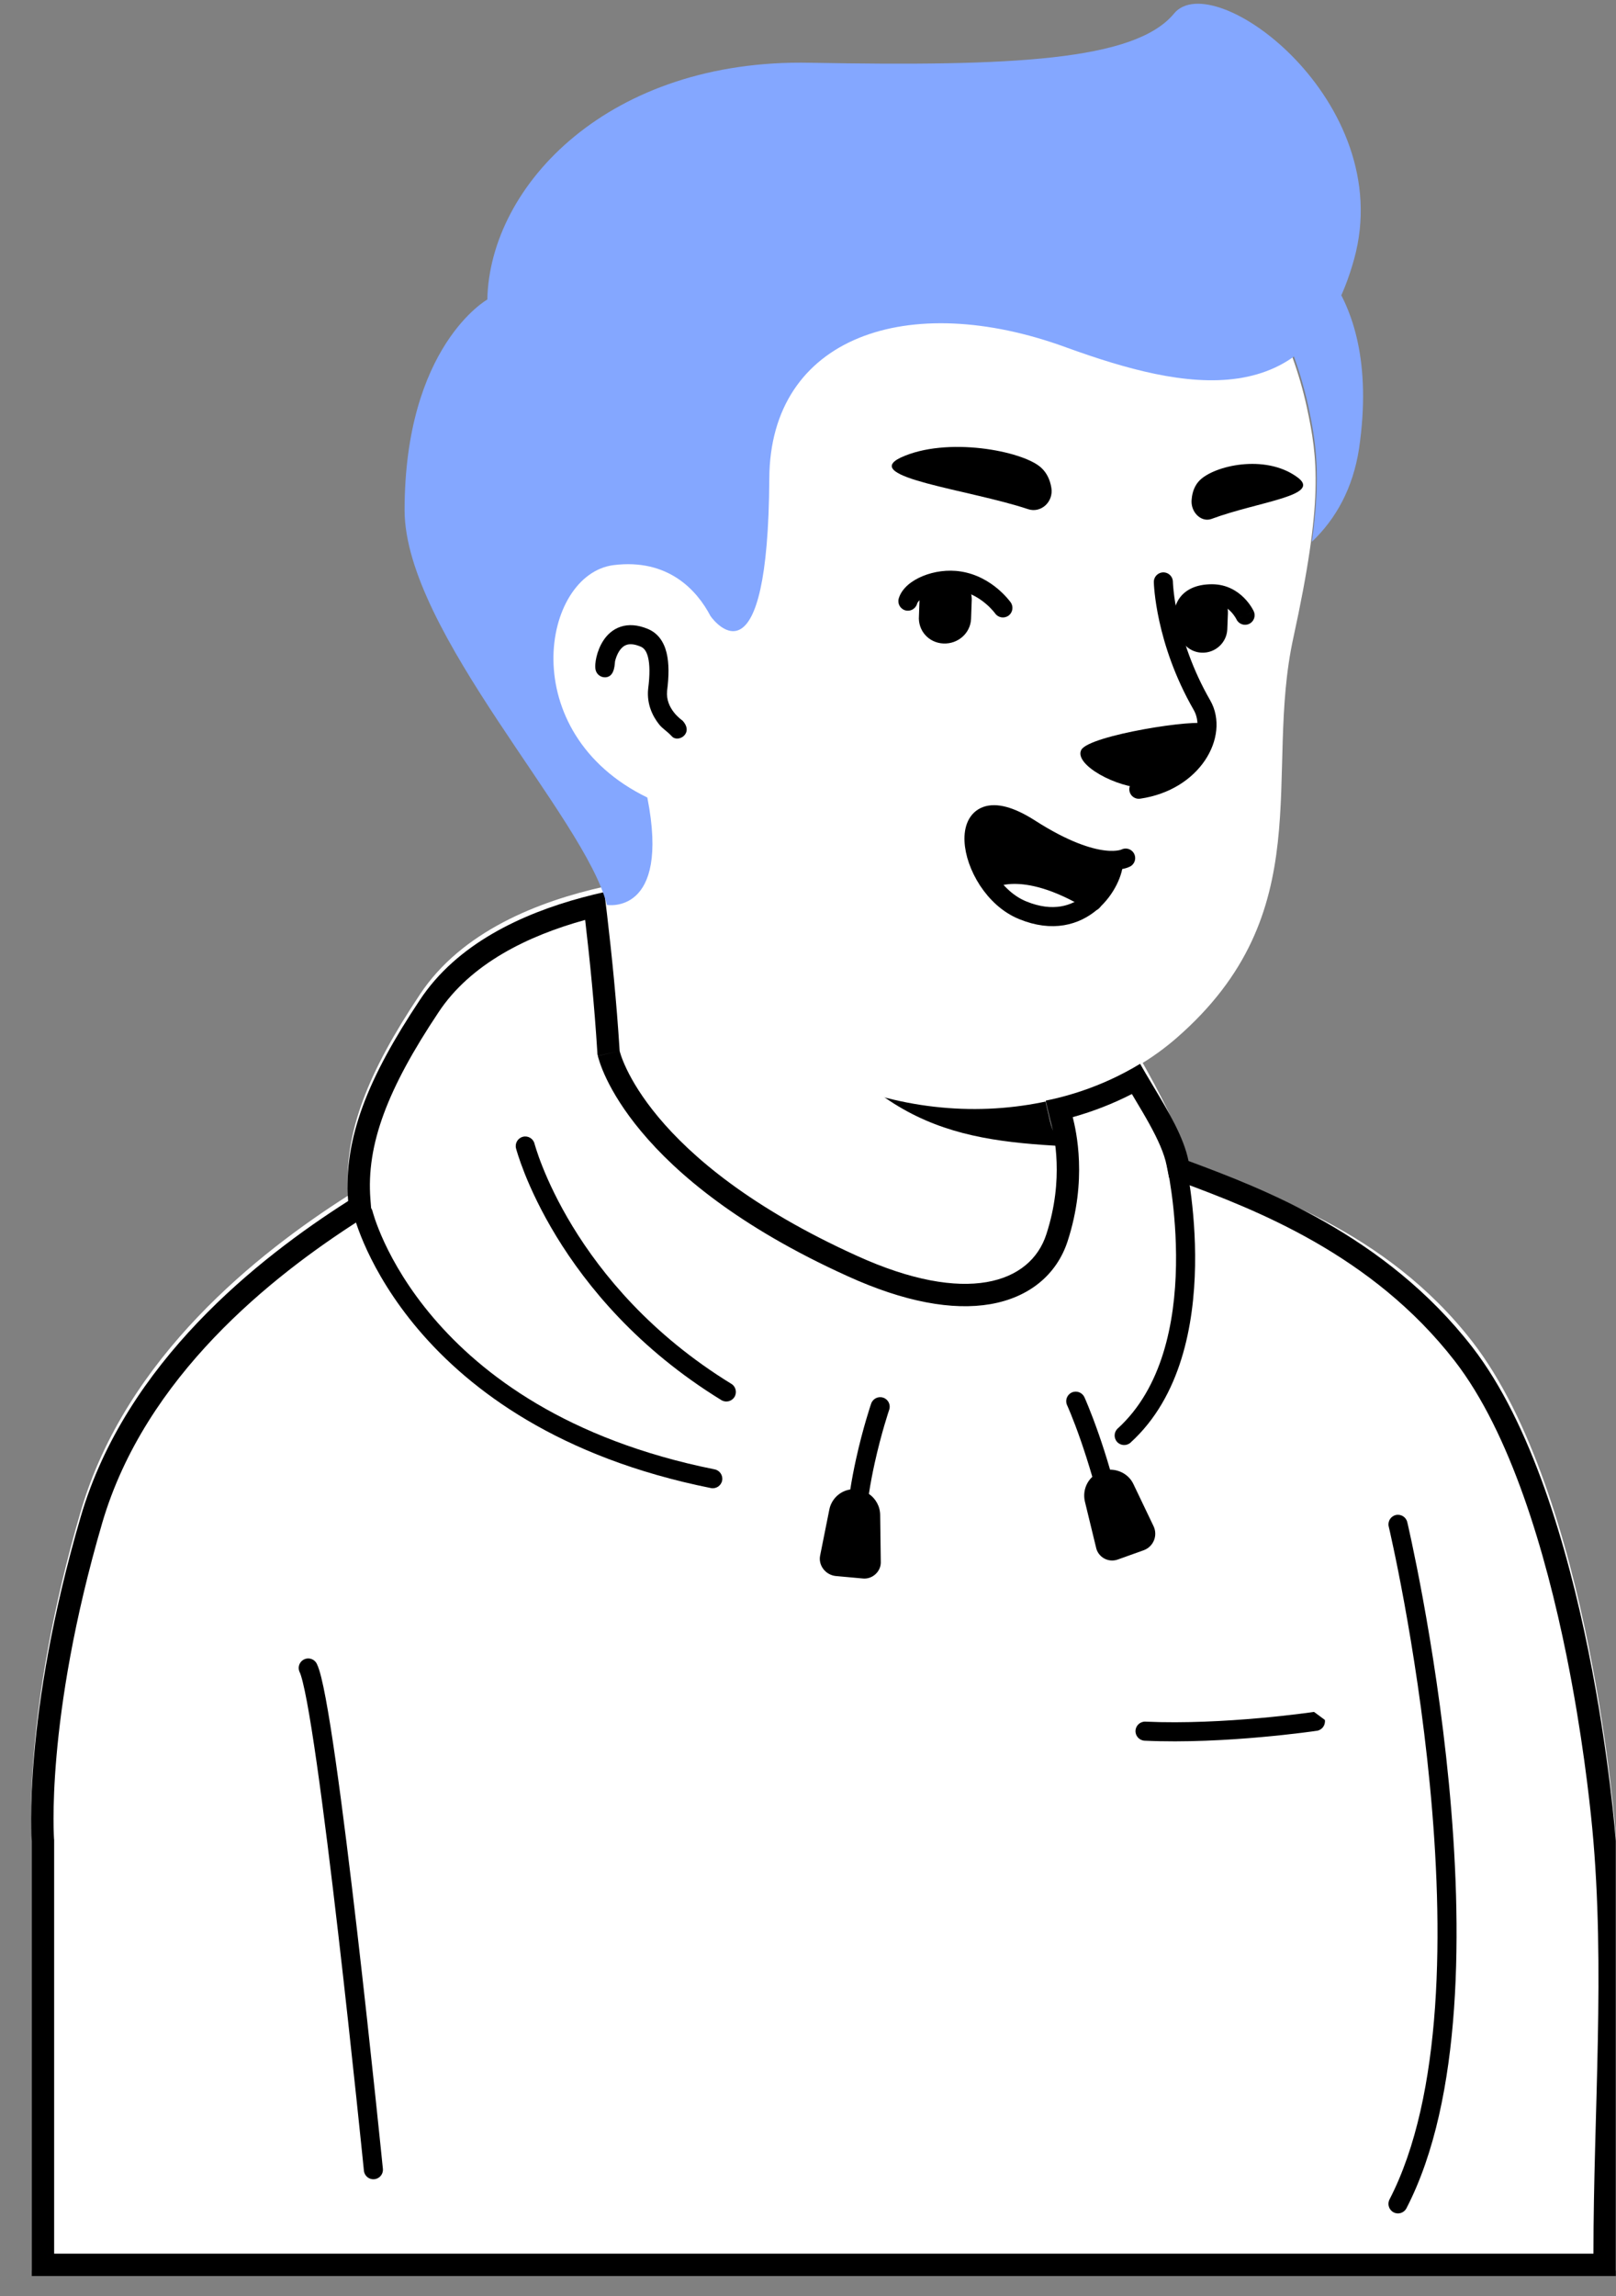
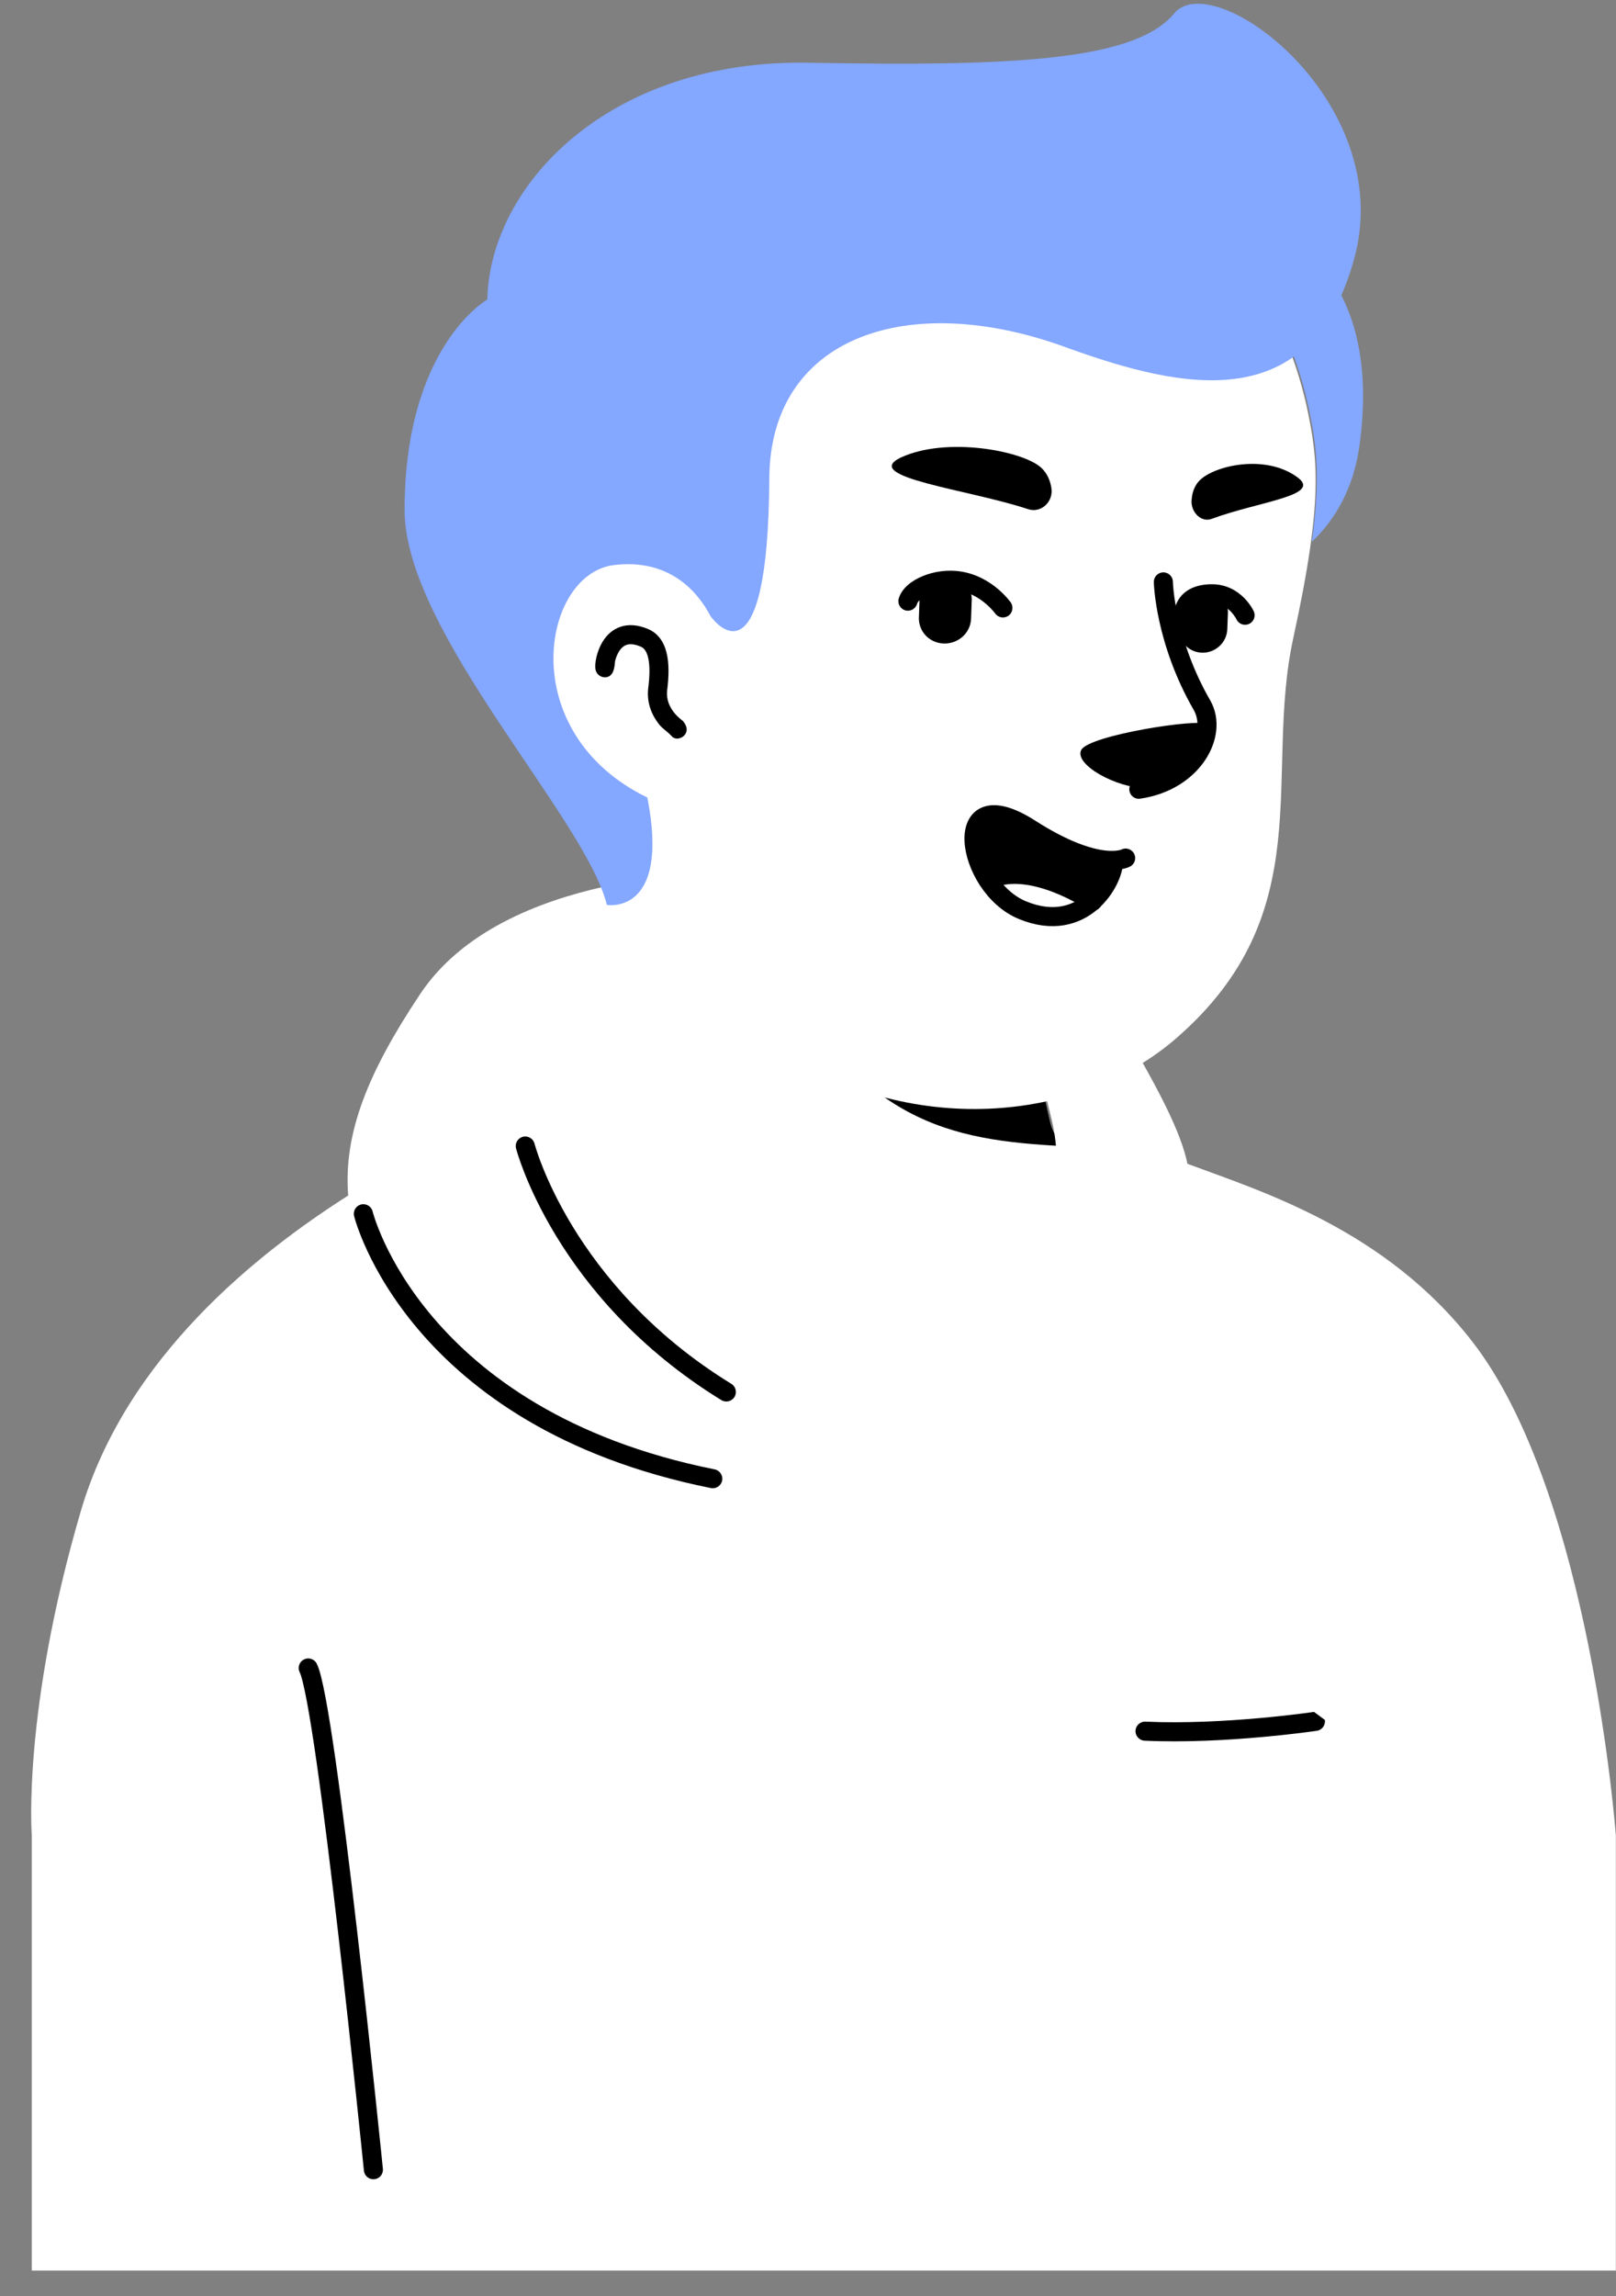
<svg xmlns="http://www.w3.org/2000/svg" width="50" height="71" viewBox="0 0 50 71" fill="none">
  <rect x="0" y="0" width="50" height="71" fill="#808080" stroke="none" />
  <path d="M33.852 39.408C33.454 41.362 30.874 42.519 26.531 40.774C21.201 38.612 19.152 32.523 19.152 32.523C18.868 28.161 18.204 24.424 18.204 24.424C24.369 23.893 31.652 31.101 31.652 31.101L32.486 34.666C32.562 34.97 32.714 35.236 32.942 35.425C33.34 36.108 34.118 38.157 33.852 39.408Z" fill="white" />
  <path d="M32.941 35.445C29.319 35.255 26.644 34.724 23.78 29.584C26.208 31.727 29.072 32.543 32.088 32.922L32.486 34.667C32.562 34.989 32.714 35.255 32.941 35.445Z" fill="black" />
  <path d="M40.434 12.589C40.776 14.182 40.946 15.472 40.017 19.721C39.087 23.969 40.87 28.218 36.394 32.106C33.378 34.724 28.105 35.217 23.895 32.353C22.472 31.386 21.163 30.039 20.101 28.275C19.267 26.89 18.299 25.582 17.218 24.387C15.72 22.756 13.918 19.474 14.809 13.67C16.251 4.224 25.602 3.143 31.121 4.187C36.641 5.23 39.505 8.378 40.434 12.589Z" fill="white" />
-   <path d="M22.282 20.005C22.282 20.005 21.694 17.16 18.924 17.502C16.535 17.805 15.7 23.533 21.125 25.126" fill="white" />
  <path d="M20.043 19.448C20.363 19.58 20.543 19.854 20.624 20.186C20.703 20.508 20.699 20.909 20.64 21.366C20.614 21.643 20.723 21.867 20.854 22.032C20.968 22.177 21.094 22.266 21.112 22.279L21.113 22.279C21.483 22.673 20.986 22.978 20.793 22.775C20.6 22.573 20.505 22.542 20.391 22.398C20.2 22.156 20.006 21.784 20.054 21.304L20.055 21.296C20.11 20.863 20.105 20.545 20.051 20.327C20 20.119 19.915 20.033 19.818 19.994L19.816 19.993C19.605 19.905 19.471 19.913 19.388 19.941C19.302 19.969 19.227 20.032 19.163 20.128C19.099 20.226 19.055 20.343 19.03 20.448C19.018 20.5 19.03 20.876 18.788 20.936C18.63 20.976 18.47 20.88 18.43 20.722C18.412 20.652 18.416 20.574 18.421 20.523C18.426 20.461 18.438 20.388 18.456 20.311C18.492 20.16 18.559 19.973 18.672 19.802C18.786 19.63 18.957 19.462 19.202 19.381C19.45 19.299 19.733 19.319 20.043 19.448Z" fill="black" />
  <path d="M35.426 24.367C35.426 24.367 36.147 24.405 36.83 23.59C37.209 23.135 37.532 22.566 37.323 22.395C37.114 22.205 33.681 22.736 33.454 23.192C33.226 23.647 34.554 24.367 35.426 24.367Z" fill="black" />
  <path d="M35.995 17.995C35.995 17.995 36.033 19.797 37.19 21.807C37.702 22.698 36.924 24.159 35.236 24.406" stroke="black" stroke-width="0.59" stroke-miterlimit="10" stroke-linecap="round" stroke-linejoin="round" />
  <path d="M36.74 35.989C39.035 36.842 42.864 38.02 45.557 41.491C49.218 46.214 49.995 56.759 49.995 56.759V70.213H0.984V56.759C0.984 56.759 0.68 52.947 2.501 46.726C3.905 41.946 8.003 38.734 10.773 36.97C10.621 35.035 11.397 33.145 12.99 30.755C14.28 28.802 16.651 27.872 18.699 27.417C18.87 28.802 19.06 30.509 19.173 32.33C19.173 32.33 19.932 35.687 26.514 38.665C29.89 40.201 31.881 39.518 32.375 38.001C32.963 36.199 32.583 34.795 32.507 34.492L32.356 33.866C33.399 33.657 34.404 33.259 35.277 32.728C35.846 33.733 36.55 35.04 36.74 35.989Z" fill="white" />
-   <path fill-rule="evenodd" clip-rule="evenodd" d="M49.994 56.929C49.994 56.929 49.217 46.383 45.556 41.66C42.862 38.189 39.069 36.755 36.774 35.902C36.627 35.169 36.152 34.374 35.681 33.587C35.663 33.556 35.644 33.525 35.626 33.494C35.506 33.294 35.388 33.095 35.276 32.897C35.12 32.992 34.959 33.083 34.795 33.169C34.241 33.46 33.645 33.699 33.027 33.873C32.806 33.936 32.581 33.99 32.355 34.035L32.506 34.661C32.508 34.669 32.51 34.676 32.512 34.685C32.514 34.692 32.516 34.7 32.518 34.708C32.614 35.09 32.935 36.448 32.374 38.17C31.881 39.688 29.889 40.37 26.513 38.834C19.931 35.856 19.172 32.499 19.172 32.499C19.077 30.97 18.928 29.522 18.782 28.277C18.753 28.039 18.726 27.808 18.698 27.586C18.476 27.636 18.25 27.691 18.022 27.752C16.148 28.256 14.139 29.183 12.989 30.925C11.396 33.315 10.62 35.205 10.772 37.14C8.002 38.904 3.904 42.115 2.5 46.895C0.679 53.116 0.983 56.929 0.983 56.929V70.382H49.994V56.929ZM49.302 69.69C49.302 65.358 49.676 60.843 49.265 56.532C49.181 55.655 48.952 53.589 48.47 51.203C47.819 47.984 46.733 44.308 45.009 42.084C42.448 38.784 38.83 37.404 36.533 36.55L36.171 36.416L36.096 36.037C36.022 35.671 35.833 35.247 35.561 34.755C35.428 34.513 35.282 34.268 35.129 34.013C35.115 33.989 35.101 33.966 35.087 33.942C35.065 33.905 35.043 33.868 35.021 33.831C34.445 34.126 33.828 34.368 33.191 34.546C33.297 34.972 33.652 36.481 33.032 38.384C32.697 39.413 31.848 40.122 30.641 40.329C29.471 40.53 27.982 40.263 26.227 39.464C22.855 37.938 20.932 36.296 19.844 34.993C19.3 34.343 18.969 33.782 18.77 33.37C18.671 33.164 18.606 32.997 18.564 32.874C18.543 32.813 18.527 32.763 18.517 32.726C18.512 32.707 18.507 32.691 18.504 32.679L18.5 32.663L18.499 32.657L18.498 32.654L18.498 32.653C18.498 32.653 18.498 32.651 19.172 32.499L18.498 32.651L18.485 32.597L18.482 32.542C18.39 31.066 18.247 29.663 18.105 28.447C16.333 28.936 14.563 29.797 13.566 31.306L13.565 31.308C11.996 33.661 11.328 35.388 11.461 37.086L11.494 37.5L11.143 37.723C8.403 39.469 4.493 42.564 3.164 47.09C2.267 50.154 1.896 52.617 1.748 54.305C1.674 55.15 1.656 55.8 1.656 56.236C1.656 56.454 1.66 56.617 1.665 56.725C1.667 56.778 1.669 56.818 1.67 56.843L1.672 56.869L1.673 56.874L1.675 56.901V69.69H49.302Z" fill="black" />
  <path fill-rule="evenodd" clip-rule="evenodd" d="M16.179 35.153C16.336 35.112 16.497 35.207 16.538 35.365L16.252 35.439C16.538 35.365 16.538 35.365 16.538 35.365L16.538 35.365C16.538 35.365 16.538 35.365 16.538 35.365L16.538 35.366L16.54 35.374C16.542 35.381 16.545 35.393 16.55 35.408C16.559 35.439 16.573 35.486 16.593 35.547C16.632 35.67 16.695 35.852 16.786 36.08C16.968 36.537 17.264 37.181 17.715 37.922C18.618 39.402 20.142 41.267 22.628 42.793C22.767 42.878 22.81 43.06 22.725 43.199C22.639 43.338 22.458 43.381 22.319 43.296C19.74 41.712 18.154 39.773 17.212 38.229C16.741 37.456 16.431 36.782 16.238 36.299C16.142 36.057 16.074 35.863 16.031 35.728C16.009 35.661 15.993 35.608 15.983 35.572C15.978 35.553 15.974 35.539 15.971 35.529L15.968 35.517L15.967 35.514L15.967 35.513L15.966 35.512C15.966 35.512 15.966 35.512 16.252 35.439L15.966 35.512C15.926 35.354 16.021 35.194 16.179 35.153Z" fill="black" />
-   <path fill-rule="evenodd" clip-rule="evenodd" d="M36.309 35.606C36.468 35.569 36.626 35.668 36.663 35.827L36.376 35.893C36.663 35.827 36.663 35.827 36.663 35.827L36.663 35.829L36.664 35.833L36.667 35.846C36.67 35.858 36.674 35.876 36.679 35.898C36.688 35.944 36.702 36.01 36.718 36.094C36.749 36.263 36.791 36.506 36.832 36.805C36.914 37.403 36.992 38.23 36.976 39.144C36.945 40.956 36.544 43.187 34.981 44.609C34.86 44.719 34.674 44.71 34.564 44.589C34.455 44.469 34.463 44.282 34.584 44.173C35.96 42.92 36.356 40.903 36.386 39.134C36.401 38.258 36.327 37.462 36.248 36.885C36.208 36.597 36.168 36.364 36.138 36.204C36.123 36.124 36.11 36.062 36.101 36.02L36.091 35.974L36.089 35.963L36.088 35.96C36.052 35.802 36.15 35.643 36.309 35.606Z" fill="black" />
  <path fill-rule="evenodd" clip-rule="evenodd" d="M11.172 37.247C11.33 37.208 11.49 37.305 11.529 37.463L11.242 37.533C11.529 37.463 11.529 37.463 11.529 37.463L11.529 37.463L11.529 37.465L11.532 37.475C11.535 37.485 11.539 37.501 11.545 37.522C11.558 37.565 11.578 37.63 11.606 37.714C11.664 37.881 11.757 38.126 11.897 38.428C12.178 39.03 12.648 39.857 13.402 40.742C14.905 42.508 17.549 44.522 22.112 45.438C22.271 45.47 22.375 45.626 22.343 45.785C22.311 45.945 22.155 46.048 21.996 46.016C17.302 45.074 14.541 42.99 12.952 41.124C12.16 40.193 11.663 39.32 11.363 38.677C11.213 38.355 11.112 38.091 11.048 37.905C11.016 37.812 10.994 37.739 10.979 37.687C10.971 37.662 10.966 37.642 10.962 37.628L10.958 37.611L10.957 37.606L10.956 37.605L10.956 37.604C10.956 37.604 10.956 37.604 11.242 37.533L10.956 37.604C10.917 37.445 11.014 37.286 11.172 37.247ZM11.529 37.463C11.529 37.462 11.529 37.462 11.529 37.463Z" fill="black" />
-   <path fill-rule="evenodd" clip-rule="evenodd" d="M33.552 43.206C33.484 43.058 33.309 42.993 33.161 43.061C33.013 43.129 32.948 43.304 33.016 43.453L33.017 43.455L33.023 43.468C33.028 43.479 33.036 43.497 33.046 43.52C33.067 43.568 33.097 43.639 33.135 43.732C33.211 43.919 33.318 44.196 33.442 44.552C33.55 44.865 33.672 45.24 33.797 45.668C33.59 45.863 33.5 46.151 33.569 46.44L33.91 47.843C33.967 48.147 34.289 48.337 34.593 48.223L35.389 47.938C35.693 47.824 35.826 47.483 35.693 47.198L35.067 45.89C34.935 45.612 34.646 45.447 34.346 45.447C34.225 45.031 34.106 44.666 33.999 44.358C33.871 43.992 33.761 43.705 33.681 43.51C33.642 43.412 33.61 43.337 33.588 43.286C33.577 43.261 33.568 43.241 33.562 43.227L33.555 43.212L33.553 43.208L33.552 43.206ZM27.512 43.595C27.565 43.441 27.483 43.273 27.328 43.221C27.174 43.168 27.006 43.251 26.954 43.405L26.953 43.407L26.951 43.414L26.942 43.44C26.934 43.462 26.924 43.495 26.91 43.538C26.883 43.622 26.845 43.745 26.8 43.898C26.71 44.205 26.593 44.634 26.485 45.127C26.421 45.417 26.359 45.733 26.308 46.06C25.991 46.106 25.721 46.357 25.659 46.686L25.374 48.109C25.317 48.412 25.545 48.697 25.848 48.735L26.683 48.811C26.986 48.849 27.252 48.602 27.252 48.318L27.233 46.857C27.233 46.582 27.093 46.34 26.884 46.196C26.934 45.87 26.995 45.552 27.061 45.253C27.166 44.777 27.279 44.361 27.366 44.064C27.41 43.916 27.446 43.798 27.472 43.717C27.485 43.677 27.495 43.646 27.502 43.625L27.51 43.602L27.512 43.596L27.512 43.595ZM27.227 43.497C26.954 43.404 26.954 43.405 26.954 43.405L27.227 43.497Z" fill="black" />
  <path d="M11.553 67.095C11.553 67.095 10.106 52.718 9.537 51.58" stroke="black" stroke-width="0.59" stroke-miterlimit="10" stroke-linecap="round" stroke-linejoin="round" />
-   <path fill-rule="evenodd" clip-rule="evenodd" d="M43.187 46.85C43.345 46.813 43.504 46.911 43.542 47.07L43.255 47.138L42.968 47.206C42.93 47.047 43.028 46.888 43.187 46.85ZM43.255 47.138L42.968 47.206L42.968 47.208L42.97 47.215L42.977 47.246C42.983 47.273 42.993 47.313 43.005 47.366C43.029 47.472 43.063 47.629 43.106 47.831C43.193 48.236 43.312 48.822 43.445 49.546C43.71 50.995 44.029 52.995 44.241 55.198C44.454 57.403 44.559 59.806 44.401 62.063C44.242 64.325 43.819 66.417 42.992 68.015C42.918 68.16 42.974 68.338 43.119 68.413C43.264 68.488 43.442 68.431 43.516 68.287C44.397 66.586 44.828 64.402 44.989 62.105C45.151 59.804 45.043 57.366 44.829 55.142C44.614 52.917 44.293 50.9 44.025 49.44C43.891 48.71 43.77 48.118 43.683 47.709C43.64 47.504 43.605 47.344 43.58 47.236C43.568 47.182 43.558 47.141 43.552 47.113L43.544 47.081L43.542 47.07C43.542 47.069 43.542 47.07 43.255 47.138Z" fill="black" />
  <path fill-rule="evenodd" clip-rule="evenodd" d="M40.992 53.186C41.016 53.347 40.905 53.498 40.744 53.522L40.742 53.522L40.735 53.523L40.71 53.526C40.689 53.529 40.657 53.534 40.615 53.54C40.533 53.551 40.412 53.567 40.26 53.586C39.955 53.624 39.524 53.672 39.015 53.718C37.999 53.809 36.666 53.886 35.414 53.828C35.252 53.82 35.126 53.682 35.133 53.52C35.141 53.357 35.279 53.231 35.441 53.239C36.655 53.294 37.959 53.22 38.963 53.13C39.464 53.086 39.888 53.037 40.187 53C40.337 52.982 40.455 52.966 40.535 52.955C40.575 52.95 40.606 52.945 40.627 52.942L40.65 52.939L40.656 52.938L40.657 52.938" fill="black" />
  <path d="M37.177 20.183C36.759 20.165 36.437 19.804 36.456 19.387L36.475 18.894C36.494 18.476 36.854 18.154 37.272 18.173C37.689 18.192 38.011 18.552 37.992 18.97L37.973 19.463C37.954 19.88 37.594 20.202 37.177 20.183Z" fill="black" />
  <path fill-rule="evenodd" clip-rule="evenodd" d="M30.867 18.205C30.611 17.991 30.226 17.75 29.73 17.673C29.321 17.607 28.896 17.673 28.556 17.812C28.384 17.882 28.225 17.974 28.096 18.085C27.97 18.195 27.857 18.337 27.807 18.509C27.763 18.666 27.853 18.829 28.01 18.874C28.167 18.919 28.33 18.828 28.375 18.671C28.381 18.649 28.401 18.61 28.45 18.561L28.433 19.045C28.395 19.501 28.736 19.88 29.191 19.899C29.646 19.918 30.026 19.576 30.045 19.14L30.064 18.609C30.07 18.53 30.066 18.453 30.05 18.38C30.223 18.458 30.37 18.559 30.488 18.658C30.59 18.742 30.667 18.823 30.719 18.882C30.744 18.911 30.763 18.934 30.775 18.95C30.781 18.957 30.785 18.963 30.788 18.966L30.79 18.969C30.883 19.102 31.067 19.134 31.201 19.04C31.334 18.947 31.365 18.762 31.272 18.628L31.271 18.628L31.269 18.625L31.262 18.616C31.257 18.609 31.25 18.599 31.241 18.587C31.222 18.564 31.196 18.531 31.162 18.493C31.095 18.416 30.995 18.313 30.867 18.205ZM31.041 18.792L31.272 18.628C31.272 18.629 31.272 18.629 31.041 18.792ZM30.79 18.969C30.79 18.968 30.79 18.968 30.82 18.948C30.849 18.927 30.909 18.885 31.028 18.801L30.79 18.969Z" fill="black" />
  <path fill-rule="evenodd" clip-rule="evenodd" d="M36.922 18.97C36.922 18.972 36.922 18.974 36.922 18.976C36.922 18.977 36.922 18.977 36.922 18.977C36.922 18.977 36.922 18.977 36.922 18.977L36.922 18.974L36.922 18.972L36.922 18.971L36.922 18.97L36.922 18.97ZM38.524 19.026C38.792 18.904 38.792 18.904 38.792 18.903L38.792 18.903L38.791 18.902L38.791 18.901L38.789 18.898L38.785 18.888C38.781 18.881 38.776 18.871 38.769 18.859C38.757 18.834 38.738 18.802 38.714 18.764C38.665 18.688 38.592 18.587 38.49 18.486C38.287 18.282 37.96 18.067 37.499 18.067C36.986 18.067 36.671 18.251 36.496 18.494C36.415 18.607 36.374 18.721 36.354 18.806C36.343 18.849 36.338 18.885 36.335 18.913C36.334 18.927 36.333 18.939 36.333 18.948L36.332 18.961L36.332 18.965L36.332 18.968L36.332 18.968L36.332 18.969C36.332 18.969 36.332 18.969 36.627 18.969L36.332 18.969C36.332 19.132 36.464 19.264 36.627 19.264C36.788 19.264 36.918 19.136 36.922 18.976C36.922 18.975 36.922 18.974 36.922 18.973C36.923 18.968 36.924 18.957 36.928 18.943C36.934 18.915 36.948 18.876 36.976 18.838C37.019 18.777 37.14 18.657 37.499 18.657C37.76 18.657 37.945 18.775 38.073 18.903C38.138 18.967 38.185 19.033 38.216 19.081C38.232 19.105 38.243 19.125 38.249 19.137L38.256 19.149C38.256 19.15 38.256 19.151 38.256 19.151L38.256 19.15L38.256 19.15L38.256 19.149L38.256 19.149C38.255 19.149 38.255 19.149 38.524 19.026ZM38.524 19.026L38.255 19.149C38.323 19.297 38.498 19.362 38.646 19.294C38.794 19.227 38.86 19.052 38.792 18.904L38.524 19.026Z" fill="black" />
  <path d="M31.809 15.745C32.207 15.878 32.605 15.518 32.529 15.081C32.492 14.854 32.397 14.626 32.207 14.456C31.638 13.943 29.286 13.488 27.864 14.152C26.612 14.759 29.988 15.138 31.809 15.745Z" fill="black" />
  <path d="M37.479 16.049C37.157 16.162 36.816 15.821 36.873 15.422C36.891 15.214 36.967 15.005 37.119 14.854C37.574 14.398 39.13 14.038 40.116 14.74C40.969 15.328 38.959 15.498 37.479 16.049Z" fill="black" />
  <path d="M34.454 26.613C34.474 26.928 34.238 27.479 33.805 27.872C31.583 26.515 30.58 27.223 30.58 27.223C29.793 26.023 29.97 24.391 31.878 25.63C33.215 26.476 34.021 26.613 34.454 26.613Z" fill="black" />
  <path d="M33.805 27.872C33.333 28.285 32.625 28.541 31.662 28.147C31.209 27.97 30.855 27.616 30.58 27.223C30.58 27.223 31.583 26.515 33.805 27.872Z" fill="white" />
  <path d="M34.828 26.535C34.828 26.535 34.002 26.987 31.878 25.63C29.341 23.998 29.852 27.42 31.642 28.148C33.51 28.914 34.474 27.243 34.454 26.614" stroke="black" stroke-width="0.59" stroke-miterlimit="10" stroke-linecap="round" stroke-linejoin="round" />
  <path d="M30.58 27.223C30.58 27.223 31.583 26.515 33.805 27.872" stroke="black" stroke-width="0.59" stroke-miterlimit="10" stroke-linecap="round" stroke-linejoin="round" />
  <path d="M41.898 8.01C40.551 12.885 36.644 12.069 32.983 10.741C28.109 8.958 23.822 10.4 23.803 14.8C23.765 21.249 22.153 19.296 21.982 19.049C21.565 18.252 20.674 17.266 18.985 17.475C16.766 17.759 15.894 22.653 20.029 24.663C20.749 28.324 18.777 27.983 18.777 27.983C18.113 25.289 12.537 19.561 12.518 15.787C12.518 10.703 15.078 9.262 15.078 9.262C15.154 5.715 18.853 1.808 25.074 1.941C31.295 2.054 35.108 1.884 36.322 0.423C37.535 -1.075 43.245 3.136 41.898 8.01Z" fill="#84A7FF" />
  <path d="M42.05 13.871C41.861 15.104 41.33 16.052 40.59 16.754C40.874 14.687 40.723 13.7 40.476 12.543C39.945 10.172 38.807 8.124 36.91 6.607C37.858 6.531 38.826 6.739 39.698 7.289C39.698 7.27 42.828 8.541 42.05 13.871Z" fill="#84A7FF" />
</svg>